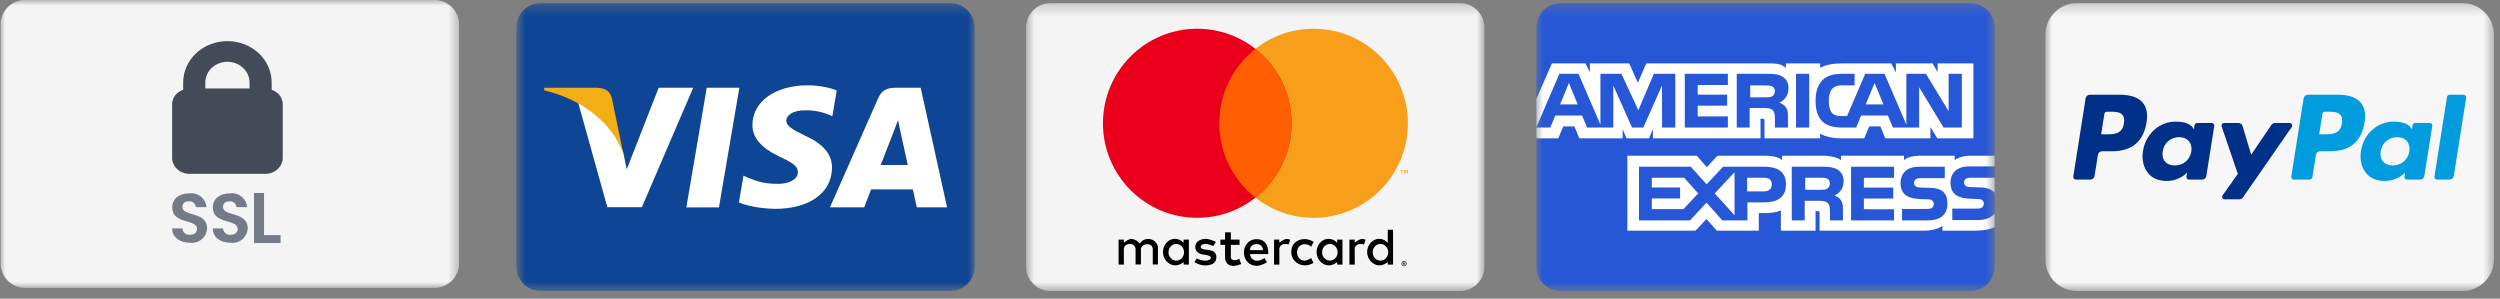
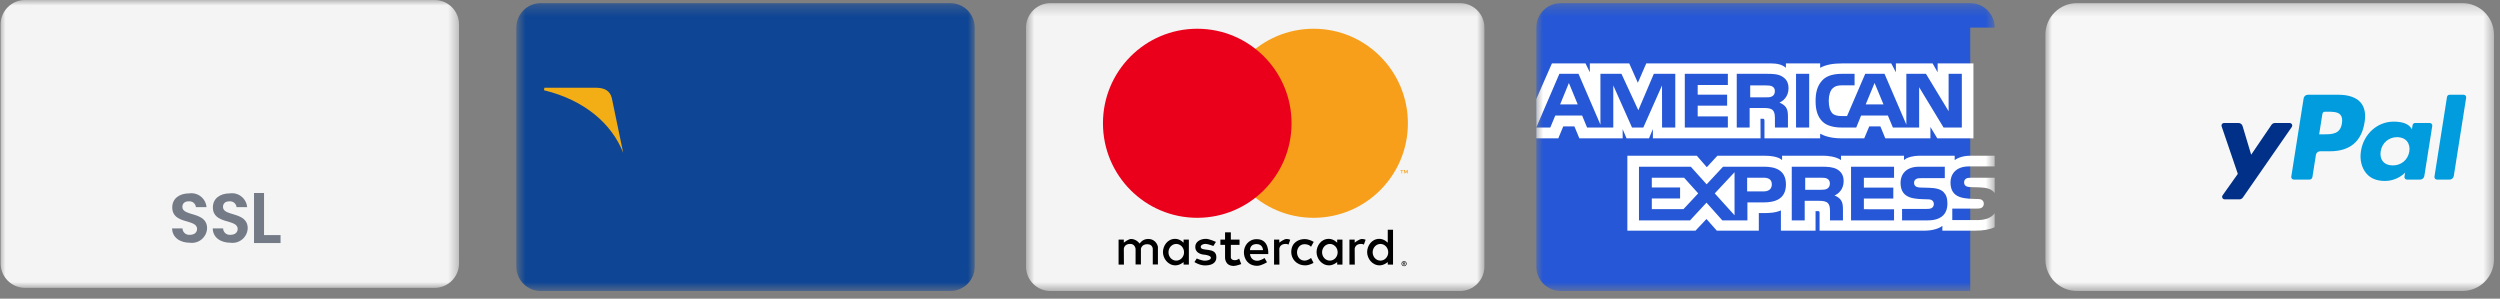
<svg xmlns="http://www.w3.org/2000/svg" width="226" height="27" viewBox="0 0 226 27" fill="none">
  <rect x="0" y="0" width="226" height="27" fill="#808080" stroke="none" />
  <g clip-path="url(#clip0_2013_2)">
    <mask id="mask0_2013_2" style="mask-type:luminance" maskUnits="userSpaceOnUse" x="46" y="0" width="43" height="27">
      <path d="M88.111 0.283H46.672V26.307H88.111V0.283Z" fill="white" />
    </mask>
    <g mask="url(#mask0_2013_2)">
      <path fill-rule="evenodd" clip-rule="evenodd" d="M88.115 2.493C88.115 1.274 87.124 0.283 85.905 0.283H48.886C47.666 0.283 46.676 1.274 46.676 2.493V24.097C46.676 25.317 47.666 26.307 48.886 26.307H85.905C87.124 26.307 88.115 25.317 88.115 24.097V2.493Z" fill="#0E4595" />
-       <path fill-rule="evenodd" clip-rule="evenodd" d="M62.045 18.75L63.888 7.934H66.837L64.992 18.75H62.045ZM75.643 8.167C75.059 7.948 74.144 7.713 73.001 7.713C70.088 7.713 68.036 9.18 68.018 11.282C68.002 12.837 69.483 13.704 70.601 14.221C71.749 14.751 72.135 15.089 72.129 15.563C72.122 16.288 71.213 16.619 70.366 16.619C69.186 16.619 68.559 16.455 67.59 16.051L67.211 15.879L66.797 18.3C67.485 18.602 68.759 18.864 70.081 18.878C73.18 18.878 75.192 17.427 75.215 15.182C75.226 13.952 74.44 13.015 72.739 12.243C71.709 11.743 71.078 11.409 71.084 10.903C71.084 10.453 71.619 9.972 72.773 9.972C73.737 9.957 74.435 10.168 74.979 10.387L75.243 10.511L75.643 8.167ZM83.23 7.934H80.952C80.246 7.934 79.718 8.126 79.408 8.831L75.029 18.743H78.125C78.125 18.743 78.631 17.41 78.746 17.118C79.084 17.118 82.091 17.122 82.522 17.122C82.61 17.501 82.88 18.743 82.88 18.743H85.616L83.23 7.934ZM79.615 14.918C79.859 14.295 80.79 11.895 80.79 11.895C80.772 11.923 81.032 11.268 81.181 10.862L81.38 11.795C81.38 11.795 81.944 14.377 82.062 14.918H79.615ZM59.543 7.934L56.656 15.31L56.349 13.811C55.811 12.083 54.137 10.211 52.266 9.274L54.905 18.733L58.024 18.729L62.665 7.934H59.543Z" fill="white" />
      <path fill-rule="evenodd" clip-rule="evenodd" d="M53.967 7.934H49.213L49.176 8.159C52.874 9.054 55.321 11.217 56.337 13.817L55.304 8.847C55.125 8.162 54.608 7.957 53.967 7.934Z" fill="#F2AE14" />
    </g>
    <mask id="mask1_2013_2" style="mask-type:luminance" maskUnits="userSpaceOnUse" x="92" y="0" width="43" height="27">
      <path d="M134.189 0.283H92.75V26.307H134.189V0.283Z" fill="white" />
    </mask>
    <g mask="url(#mask1_2013_2)">
      <path fill-rule="evenodd" clip-rule="evenodd" d="M134.191 2.493C134.191 1.274 133.201 0.283 131.981 0.283H94.962C93.742 0.283 92.752 1.274 92.752 2.493V24.097C92.752 25.317 93.742 26.307 94.962 26.307H131.981C133.201 26.307 134.191 25.317 134.191 24.097V2.493Z" fill="#F4F4F4" />
      <path fill-rule="evenodd" clip-rule="evenodd" d="M126.929 23.608C126.862 23.609 126.807 23.632 126.763 23.674C126.72 23.717 126.697 23.771 126.696 23.835C126.697 23.899 126.72 23.953 126.763 23.996C126.807 24.039 126.862 24.061 126.929 24.063C126.994 24.061 127.049 24.039 127.092 23.996C127.136 23.953 127.158 23.899 127.16 23.835C127.158 23.771 127.136 23.717 127.093 23.674C127.049 23.632 126.994 23.609 126.929 23.608ZM126.929 24.013C126.878 24.011 126.836 23.994 126.802 23.961C126.769 23.927 126.752 23.886 126.751 23.835C126.752 23.785 126.769 23.743 126.802 23.71C126.836 23.677 126.878 23.66 126.929 23.659C126.979 23.66 127.02 23.677 127.053 23.71C127.086 23.743 127.103 23.785 127.104 23.835C127.103 23.886 127.086 23.927 127.053 23.961C127.02 23.994 126.979 24.011 126.929 24.013ZM126.942 23.729H126.845V23.94H126.89V23.861H126.91L126.974 23.94H127.029L126.959 23.86C126.981 23.858 126.998 23.851 127.009 23.839C127.021 23.828 127.027 23.814 127.027 23.796C127.027 23.775 127.019 23.759 127.005 23.747C126.99 23.735 126.969 23.729 126.942 23.729ZM126.942 23.768C126.954 23.768 126.963 23.771 126.97 23.775C126.977 23.78 126.981 23.788 126.981 23.796C126.981 23.805 126.977 23.813 126.97 23.818C126.963 23.822 126.954 23.825 126.942 23.825H126.89V23.768H126.942ZM101.603 23.918H101.119V21.659H101.593V21.934C101.593 21.934 102.01 21.598 102.257 21.602C102.738 21.61 103.026 22.02 103.026 22.02C103.026 22.02 103.259 21.602 103.784 21.602C104.562 21.602 104.676 22.314 104.676 22.314V23.908H104.211V22.503C104.211 22.503 104.213 22.076 103.709 22.076C103.187 22.076 103.139 22.503 103.139 22.503V23.908H102.656V22.494C102.656 22.494 102.609 22.048 102.172 22.048C101.604 22.048 101.593 22.503 101.593 22.503L101.603 23.918ZM116.314 21.602C116.066 21.597 115.65 21.934 115.65 21.934V21.659H115.175V23.918H115.659L115.65 22.503C115.65 22.503 115.661 22.049 116.229 22.049C116.334 22.049 116.416 22.074 116.481 22.114V22.112L116.638 21.672C116.543 21.632 116.435 21.604 116.314 21.602ZM123.128 21.602C122.881 21.597 122.464 21.934 122.464 21.934V21.659H121.989V23.918H122.473L122.464 22.503C122.464 22.503 122.475 22.049 123.043 22.049C123.148 22.049 123.23 22.074 123.295 22.114V22.112L123.453 21.672C123.358 21.632 123.249 21.604 123.128 21.602ZM106.24 21.592C105.516 21.592 105.133 22.243 105.131 22.787C105.129 23.345 105.567 23.988 106.261 23.988C106.665 23.988 106.997 23.689 106.997 23.689L106.996 23.919H107.473V21.658H106.995V21.943C106.995 21.943 106.683 21.592 106.24 21.592ZM106.333 22.052C106.722 22.052 107.038 22.391 107.038 22.808C107.038 23.224 106.722 23.561 106.333 23.561C105.944 23.561 105.63 23.224 105.63 22.808C105.63 22.391 105.944 22.052 106.333 22.052ZM120.126 21.592C119.402 21.592 119.019 22.243 119.017 22.787C119.015 23.345 119.453 23.988 120.147 23.988C120.551 23.988 120.883 23.689 120.883 23.689L120.882 23.919H121.359V21.658H120.881V21.943C120.881 21.943 120.569 21.592 120.126 21.592ZM120.219 22.052C120.608 22.052 120.924 22.391 120.924 22.808C120.924 23.224 120.608 23.561 120.219 23.561C119.83 23.561 119.516 23.224 119.516 22.808C119.516 22.391 119.83 22.052 120.219 22.052ZM124.698 21.592C123.974 21.592 123.591 22.243 123.589 22.787C123.587 23.345 124.025 23.988 124.718 23.988C125.123 23.988 125.455 23.689 125.455 23.689L125.454 23.919H125.93V20.766H125.453V21.943C125.453 21.943 125.141 21.592 124.698 21.592ZM124.791 22.052C125.18 22.052 125.496 22.391 125.496 22.808C125.496 23.224 125.18 23.561 124.791 23.561C124.402 23.561 124.088 23.224 124.088 22.808C124.088 22.391 124.402 22.052 124.791 22.052ZM108.925 23.994C108.432 23.994 107.977 23.69 107.977 23.69L108.186 23.367C108.186 23.367 108.616 23.566 108.925 23.566C109.126 23.566 109.462 23.502 109.466 23.301C109.47 23.088 108.902 23.026 108.902 23.026C108.902 23.026 108.053 23.014 108.053 22.314C108.053 21.873 108.477 21.592 109.02 21.592C109.334 21.592 109.921 21.868 109.921 21.868L109.684 22.238C109.684 22.238 109.231 22.056 108.992 22.048C108.79 22.041 108.546 22.137 108.546 22.314C108.546 22.793 109.959 22.276 109.959 23.244C109.959 23.878 109.384 23.994 108.925 23.994ZM110.745 21.004V21.661H110.324V22.136H110.745V23.272C110.745 23.272 110.708 24.04 111.533 24.04C111.761 24.04 112.208 23.871 112.208 23.871L112.017 23.378C112.017 23.378 111.839 23.529 111.639 23.524C111.257 23.515 111.268 23.27 111.268 23.27V22.136H112.054V21.661H111.268V21.004H110.745ZM113.61 21.62C112.834 21.62 112.446 22.26 112.449 22.815C112.452 23.386 112.802 24.029 113.656 24.029C114.022 24.029 114.535 23.708 114.535 23.708L114.315 23.324C114.315 23.324 113.964 23.572 113.656 23.572C113.04 23.572 113 22.969 113 22.969H114.65C114.65 22.969 114.774 21.62 113.61 21.62ZM113.54 22.064C113.558 22.062 113.577 22.064 113.597 22.064C114.178 22.064 114.174 22.613 114.174 22.613H113C113 22.613 112.972 22.096 113.54 22.064ZM118.519 23.318L118.741 23.761C118.741 23.761 118.39 23.989 117.996 23.989C117.181 23.989 116.729 23.375 116.729 22.794C116.729 21.881 117.449 21.613 117.936 21.613C118.378 21.613 118.761 21.868 118.761 21.868L118.513 22.311C118.513 22.311 118.362 22.076 117.923 22.076C117.484 22.076 117.252 22.455 117.252 22.814C117.252 23.217 117.522 23.559 117.929 23.559C118.249 23.559 118.519 23.318 118.519 23.318Z" fill="black" />
      <path fill-rule="evenodd" clip-rule="evenodd" d="M127.258 15.678V15.373H127.178L127.087 15.583L126.995 15.373H126.916V15.678H126.972V15.448L127.058 15.647H127.116L127.202 15.448V15.678H127.258ZM126.754 15.678V15.425H126.856V15.374H126.596V15.425H126.698V15.678H126.754ZM127.274 11.144C127.274 15.864 123.457 19.69 118.749 19.69C114.041 19.69 110.225 15.864 110.225 11.144C110.225 6.424 114.041 2.598 118.749 2.598C123.457 2.598 127.274 6.424 127.274 11.144Z" fill="#F79F1A" />
      <path fill-rule="evenodd" clip-rule="evenodd" d="M116.756 11.144C116.756 15.864 112.94 19.69 108.232 19.69C103.524 19.69 99.707 15.864 99.707 11.144C99.707 6.424 103.524 2.598 108.232 2.598C112.94 2.598 116.756 6.424 116.756 11.144Z" fill="#EA001B" />
-       <path fill-rule="evenodd" clip-rule="evenodd" d="M113.49 4.415C111.501 5.98 110.225 8.411 110.225 11.142C110.225 13.873 111.501 16.306 113.49 17.87C115.479 16.306 116.756 13.873 116.756 11.142C116.756 8.411 115.479 5.98 113.49 4.415Z" fill="#FF5F01" />
    </g>
    <mask id="mask2_2013_2" style="mask-type:luminance" maskUnits="userSpaceOnUse" x="138" y="0" width="43" height="27">
      <path d="M180.375 0.283H138.826V26.307H180.375V0.283Z" fill="white" />
    </mask>
    <g mask="url(#mask2_2013_2)">
-       <path fill-rule="evenodd" clip-rule="evenodd" d="M180.32 2.493C180.32 1.274 179.329 0.283 178.11 0.283H141.091C139.871 0.283 138.881 1.274 138.881 2.493V24.097C138.881 25.317 139.871 26.307 141.091 26.307H178.11C179.329 26.307 180.32 25.317 180.32 24.097V2.493Z" fill="#2557D6" />
+       <path fill-rule="evenodd" clip-rule="evenodd" d="M180.32 2.493C180.32 1.274 179.329 0.283 178.11 0.283H141.091C139.871 0.283 138.881 1.274 138.881 2.493V24.097C138.881 25.317 139.871 26.307 141.091 26.307H178.11V2.493Z" fill="#2557D6" />
      <path fill-rule="evenodd" clip-rule="evenodd" d="M138.881 12.503H140.871L141.32 11.425H142.325L142.773 12.503H146.689V11.679L147.038 12.507H149.071L149.421 11.667V12.503H159.154L159.149 10.734H159.337C159.469 10.738 159.508 10.75 159.508 10.967V12.503H164.542V12.091C164.948 12.308 165.579 12.503 166.41 12.503H168.528L168.981 11.425H169.986L170.429 12.503H174.51V11.479L175.128 12.503H178.398V5.734H175.162V6.534L174.708 5.734H171.388V6.534L170.971 5.734H166.486C165.735 5.734 165.075 5.839 164.542 6.13V5.734H161.446V6.13C161.107 5.83 160.644 5.734 160.13 5.734H148.821L148.062 7.483L147.283 5.734H143.721V6.534L143.33 5.734H140.292L138.881 8.953V12.503ZM151.445 11.527H150.251L150.246 7.726L148.557 11.527H147.534L145.841 7.722V11.527H143.471L143.024 10.444H140.598L140.146 11.527H138.881L140.967 6.674H142.698L144.679 11.269V6.674H146.58L148.105 9.966L149.505 6.674H151.445V11.527ZM142.626 9.437L141.828 7.502L141.036 9.437H142.626ZM156.198 11.527H152.306V6.673H156.198V7.684H153.471V8.559H156.132V9.554H153.471V10.523H156.198V11.527ZM161.682 7.981C161.682 8.754 161.163 9.154 160.861 9.274C161.116 9.371 161.334 9.541 161.437 9.683C161.602 9.924 161.63 10.14 161.63 10.573V11.527H160.455L160.451 10.915C160.451 10.623 160.479 10.203 160.267 9.969C160.097 9.798 159.837 9.761 159.418 9.761H158.167V11.527H157.002V6.673H159.682C160.277 6.673 160.716 6.689 161.092 6.906C161.461 7.123 161.682 7.439 161.682 7.981ZM160.209 8.701C160.049 8.798 159.86 8.801 159.633 8.801H158.218V7.723H159.652C159.855 7.723 160.067 7.732 160.205 7.811C160.356 7.881 160.449 8.032 160.449 8.24C160.449 8.452 160.36 8.623 160.209 8.701ZM163.55 11.527H162.362V6.673H163.55V11.527ZM177.349 11.527H175.698L173.49 7.884V11.527H171.117L170.664 10.444H168.244L167.804 11.527H166.441C165.875 11.527 165.158 11.402 164.752 10.99C164.342 10.578 164.129 10.02 164.129 9.137C164.129 8.417 164.257 7.759 164.757 7.239C165.134 6.852 165.724 6.673 166.527 6.673H167.654V7.713H166.55C166.125 7.713 165.885 7.776 165.654 8.001C165.455 8.205 165.319 8.592 165.319 9.1C165.319 9.62 165.423 9.995 165.639 10.24C165.819 10.432 166.145 10.49 166.451 10.49H166.974L168.616 6.674H170.362L172.334 11.264V6.674H174.108L176.155 10.054V6.674H177.349V11.527ZM170.268 9.437L169.462 7.502L168.66 9.437H170.268ZM180.317 19.276C180.034 19.688 179.483 19.897 178.736 19.897H176.487V18.856H178.727C178.95 18.856 179.105 18.827 179.199 18.736C179.287 18.654 179.337 18.539 179.336 18.419C179.336 18.278 179.28 18.166 179.194 18.098C179.11 18.024 178.987 17.991 178.784 17.991C177.69 17.953 176.325 18.024 176.325 16.488C176.325 15.784 176.774 15.043 177.997 15.043H180.317V14.077H178.161C177.511 14.077 177.038 14.232 176.703 14.473V14.077H173.514C173.004 14.077 172.406 14.203 172.123 14.473V14.077H166.428V14.473C165.975 14.148 165.21 14.077 164.857 14.077H161.101V14.473C160.743 14.128 159.945 14.077 159.459 14.077H155.255L154.294 15.114L153.393 14.077H147.113V20.85H153.274L154.265 19.797L155.199 20.85L158.997 20.854V19.26H159.371C159.874 19.268 160.469 19.248 160.993 19.022V20.85H164.126V19.085H164.277C164.47 19.085 164.489 19.093 164.489 19.285V20.85H174.005C174.609 20.85 175.241 20.696 175.59 20.417V20.85H178.609C179.237 20.85 179.851 20.762 180.317 20.538V19.276ZM161.449 16.671C161.449 18.019 160.438 18.297 159.42 18.297H157.966V19.926H155.702L154.268 18.319L152.777 19.926H148.163V15.071H152.848L154.281 16.663L155.763 15.071H159.485C160.41 15.071 161.449 15.326 161.449 16.671ZM152.187 18.905H149.323V17.939H151.88V16.948H149.323V16.066H152.243L153.518 17.48L152.187 18.905ZM156.802 19.46L155.013 17.483L156.802 15.569V19.46ZM159.447 17.302H157.942V16.066H159.461C159.881 16.066 160.173 16.237 160.173 16.661C160.173 17.081 159.895 17.302 159.447 17.302ZM167.334 15.071H171.222V16.075H168.494V16.958H171.155V17.948H168.494V18.914L171.222 18.919V19.926H167.334V15.071ZM165.839 17.67C166.098 17.765 166.31 17.936 166.41 18.077C166.574 18.314 166.598 18.536 166.603 18.963V19.926H165.433V19.318C165.433 19.026 165.461 18.594 165.245 18.368C165.075 18.194 164.815 18.153 164.39 18.153H163.145V19.926H161.975V15.071H164.664C165.254 15.071 165.684 15.097 166.066 15.3C166.434 15.522 166.665 15.825 166.665 16.378C166.665 17.153 166.146 17.549 165.839 17.67ZM165.181 17.056C165.025 17.148 164.832 17.156 164.606 17.156H163.19V16.066H164.625C164.832 16.066 165.04 16.07 165.181 16.154C165.332 16.232 165.422 16.383 165.422 16.59C165.422 16.798 165.332 16.965 165.181 17.056ZM175.697 17.365C175.924 17.599 176.046 17.894 176.046 18.394C176.046 19.438 175.39 19.926 174.215 19.926H171.947V18.885H174.206C174.427 18.885 174.584 18.855 174.682 18.765C174.762 18.689 174.82 18.58 174.82 18.448C174.82 18.306 174.758 18.194 174.678 18.127C174.589 18.053 174.466 18.019 174.263 18.019C173.173 17.982 171.809 18.053 171.809 16.517C171.809 15.812 172.253 15.071 173.475 15.071H175.81V16.105H173.673C173.461 16.105 173.323 16.113 173.206 16.192C173.079 16.271 173.031 16.387 173.031 16.541C173.031 16.725 173.14 16.849 173.286 16.903C173.409 16.946 173.541 16.958 173.74 16.958L174.367 16.975C174.999 16.99 175.433 17.099 175.697 17.365ZM180.32 16.066H178.197C177.985 16.066 177.844 16.074 177.725 16.154C177.602 16.232 177.555 16.349 177.555 16.503C177.555 16.686 177.659 16.811 177.81 16.864C177.933 16.907 178.065 16.919 178.259 16.919L178.89 16.936C179.527 16.952 179.952 17.061 180.212 17.327C180.259 17.364 180.287 17.405 180.32 17.447V16.066Z" fill="white" />
    </g>
    <mask id="mask3_2013_2" style="mask-type:luminance" maskUnits="userSpaceOnUse" x="184" y="0" width="42" height="27">
      <path d="M225.453 0.283H184.898V26.307H225.453V0.283Z" fill="white" />
    </mask>
    <g mask="url(#mask3_2013_2)">
      <path fill-rule="evenodd" clip-rule="evenodd" d="M187.762 0.282C186.183 0.282 184.902 1.562 184.902 3.139V23.449C184.902 25.027 186.182 26.306 187.762 26.306H222.598C224.177 26.306 225.457 25.026 225.457 23.449V3.139C225.457 1.561 224.177 0.282 222.598 0.282H187.762Z" fill="#F7F7F7" />
      <path d="M211.71 11.151C211.559 12.142 210.802 12.142 210.069 12.142H209.652L209.945 10.292C209.963 10.18 210.059 10.098 210.172 10.098H210.363C210.862 10.098 211.333 10.098 211.576 10.382C211.721 10.552 211.765 10.803 211.71 11.151ZM211.391 8.566H208.628C208.44 8.566 208.278 8.704 208.248 8.89L207.132 15.968C207.13 15.98 207.129 15.992 207.129 16.003C207.129 16.13 207.233 16.233 207.359 16.234H208.777C208.909 16.234 209.022 16.138 209.042 16.007L209.359 14C209.389 13.814 209.55 13.676 209.739 13.676H210.613C212.433 13.676 213.484 12.797 213.758 11.052C213.881 10.29 213.763 9.691 213.405 9.271C213.013 8.81 212.316 8.565 211.392 8.565" fill="#009CDE" />
-       <path d="M192.001 11.151C191.85 12.142 191.093 12.142 190.36 12.142H189.943L190.235 10.292C190.253 10.18 190.349 10.098 190.463 10.098H190.654C191.153 10.098 191.624 10.098 191.867 10.382C192.012 10.552 192.056 10.803 192.001 11.151ZM191.682 8.566H188.919C188.73 8.566 188.569 8.703 188.54 8.89L187.423 15.968C187.421 15.98 187.42 15.992 187.42 16.004C187.42 16.13 187.524 16.234 187.65 16.234H188.97C189.158 16.234 189.319 16.096 189.349 15.91L189.65 14C189.68 13.814 189.841 13.676 190.03 13.676H190.904C192.724 13.676 193.775 12.797 194.049 11.052C194.173 10.29 194.054 9.691 193.697 9.271C193.304 8.81 192.607 8.565 191.683 8.565M198.097 13.693C197.969 14.448 197.37 14.955 196.604 14.955C196.22 14.955 195.913 14.831 195.716 14.598C195.52 14.367 195.446 14.037 195.508 13.67C195.627 12.921 196.237 12.398 196.991 12.398C197.367 12.398 197.671 12.522 197.873 12.758C198.076 12.995 198.156 13.327 198.097 13.693ZM199.941 11.119H198.618C198.505 11.119 198.408 11.202 198.39 11.314L198.333 11.683L198.24 11.55C197.954 11.134 197.315 10.995 196.677 10.995C195.215 10.995 193.967 12.102 193.724 13.654C193.597 14.428 193.777 15.168 194.216 15.685C194.62 16.159 195.196 16.357 195.883 16.357C197.061 16.357 197.715 15.601 197.715 15.601L197.655 15.968C197.653 15.98 197.653 15.992 197.653 16.004C197.653 16.13 197.756 16.234 197.883 16.234H199.074C199.263 16.234 199.424 16.097 199.454 15.91L200.169 11.385C200.171 11.374 200.172 11.362 200.172 11.35C200.172 11.223 200.068 11.119 199.941 11.119Z" fill="#003087" />
      <path d="M217.804 13.693C217.676 14.448 217.076 14.955 216.311 14.955C215.927 14.955 215.619 14.832 215.422 14.598C215.226 14.367 215.153 14.037 215.215 13.67C215.334 12.921 215.943 12.398 216.698 12.398C217.073 12.398 217.378 12.522 217.58 12.758C217.782 12.995 217.862 13.327 217.804 13.693ZM219.648 11.119H218.325C218.212 11.119 218.114 11.202 218.097 11.314L218.039 11.684L217.947 11.55C217.66 11.134 217.021 10.995 216.384 10.995C214.922 10.995 213.674 12.102 213.43 13.654C213.304 14.429 213.484 15.169 213.923 15.685C214.327 16.16 214.903 16.357 215.59 16.357C216.768 16.357 217.422 15.601 217.422 15.601L217.363 15.968C217.361 15.98 217.36 15.993 217.36 16.005C217.36 16.131 217.463 16.234 217.589 16.234H217.59H218.781C218.969 16.234 219.13 16.097 219.16 15.91L219.876 11.386C219.878 11.374 219.879 11.362 219.879 11.35C219.879 11.224 219.774 11.119 219.648 11.119Z" fill="#009CDE" />
      <path d="M206.988 11.118H205.657C205.53 11.118 205.412 11.181 205.34 11.287L203.506 13.986L202.728 11.392C202.679 11.23 202.529 11.118 202.36 11.118H201.053C200.926 11.118 200.822 11.222 200.822 11.348C200.822 11.374 200.826 11.399 200.835 11.423L202.299 15.717L200.922 17.659C200.894 17.698 200.879 17.744 200.879 17.792C200.879 17.918 200.983 18.022 201.11 18.022H202.439C202.564 18.022 202.682 17.96 202.754 17.857L207.177 11.48C207.203 11.441 207.218 11.395 207.218 11.348C207.218 11.222 207.114 11.119 206.988 11.118Z" fill="#003087" />
      <path d="M221.209 8.761L220.075 15.969C220.073 15.981 220.072 15.992 220.072 16.004C220.072 16.131 220.176 16.235 220.303 16.235H221.443C221.632 16.235 221.793 16.097 221.823 15.911L222.941 8.832C222.943 8.82 222.944 8.808 222.944 8.796C222.944 8.67 222.84 8.566 222.714 8.566H221.437C221.324 8.566 221.227 8.65 221.209 8.761Z" fill="#009CDE" />
    </g>
    <mask id="mask4_2013_2" style="mask-type:luminance" maskUnits="userSpaceOnUse" x="0" y="0" width="42" height="27">
      <path d="M41.549 0H0V26.024H41.549V0Z" fill="white" />
    </mask>
    <g mask="url(#mask4_2013_2)">
      <path fill-rule="evenodd" clip-rule="evenodd" d="M41.495 2.21C41.495 0.99 40.505 0 39.285 0H2.267C1.047 0 0.057 0.99 0.057 2.21V23.814C0.057 25.033 1.047 26.024 2.267 26.024H39.285C40.505 26.024 41.495 25.033 41.495 23.814V2.21Z" fill="#F4F4F4" />
      <path d="M23.87 17.447V21.252H25.361V21.972H22.963V17.447H23.87Z" fill="#747B87" />
      <path d="M17.177 21.945C16.271 21.945 15.571 21.47 15.559 20.647H16.496C16.498 20.729 16.517 20.811 16.552 20.885C16.588 20.96 16.638 21.027 16.7 21.081C16.762 21.136 16.835 21.177 16.914 21.202C16.993 21.227 17.076 21.235 17.158 21.227C17.575 21.227 17.814 21.008 17.814 20.696C17.814 19.758 15.566 20.321 15.572 18.741C15.572 17.955 16.209 17.48 17.108 17.48C17.293 17.454 17.481 17.466 17.661 17.515C17.841 17.564 18.009 17.65 18.156 17.766C18.302 17.882 18.423 18.027 18.511 18.191C18.599 18.356 18.654 18.536 18.67 18.722H17.71C17.696 18.571 17.622 18.431 17.505 18.333C17.388 18.236 17.237 18.188 17.085 18.202C16.742 18.188 16.486 18.357 16.486 18.713C16.486 19.588 18.721 19.1 18.721 20.637C18.713 20.827 18.666 21.014 18.583 21.185C18.499 21.355 18.381 21.507 18.236 21.63C18.091 21.753 17.922 21.845 17.739 21.899C17.557 21.953 17.366 21.969 17.177 21.945Z" fill="#747B87" />
      <path d="M20.849 21.945C19.943 21.945 19.243 21.47 19.23 20.647H20.168C20.17 20.729 20.189 20.811 20.224 20.885C20.259 20.96 20.31 21.027 20.372 21.081C20.434 21.136 20.507 21.177 20.586 21.202C20.665 21.227 20.748 21.235 20.83 21.227C21.246 21.227 21.486 21.008 21.486 20.696C21.486 19.758 19.238 20.321 19.244 18.741C19.244 17.955 19.881 17.48 20.78 17.48C20.965 17.454 21.153 17.466 21.333 17.515C21.513 17.564 21.681 17.65 21.827 17.766C21.974 17.882 22.095 18.027 22.183 18.191C22.271 18.356 22.325 18.536 22.342 18.722H21.382C21.367 18.571 21.294 18.431 21.177 18.333C21.06 18.236 20.909 18.188 20.757 18.202C20.414 18.188 20.158 18.357 20.158 18.713C20.158 19.588 22.393 19.1 22.393 20.637C22.385 20.827 22.338 21.014 22.255 21.185C22.171 21.355 22.053 21.507 21.908 21.63C21.763 21.753 21.594 21.845 21.411 21.899C21.229 21.953 21.037 21.969 20.849 21.945Z" fill="#747B87" />
-       <path d="M24.558 8.116V7.456C24.558 6.464 24.137 5.513 23.387 4.812C22.637 4.111 21.619 3.717 20.559 3.717C19.498 3.717 18.48 4.111 17.73 4.812C16.98 5.513 16.559 6.464 16.559 7.456V8.116C16.271 8.209 16.022 8.382 15.843 8.612C15.664 8.842 15.565 9.118 15.559 9.402V14.309C15.568 14.505 15.618 14.696 15.707 14.873C15.796 15.049 15.922 15.208 16.077 15.338C16.232 15.469 16.413 15.57 16.611 15.634C16.808 15.699 17.017 15.726 17.225 15.714H23.892C24.1 15.726 24.309 15.699 24.506 15.634C24.703 15.57 24.884 15.47 25.04 15.339C25.195 15.208 25.32 15.05 25.41 14.874C25.499 14.697 25.549 14.506 25.559 14.311V9.403C25.553 9.119 25.454 8.843 25.275 8.613C25.096 8.383 24.846 8.209 24.558 8.116ZM20.559 5.586C21.089 5.587 21.597 5.784 21.972 6.135C22.347 6.485 22.558 6.96 22.559 7.456V8H18.558V7.455C18.559 6.959 18.771 6.484 19.146 6.134C19.52 5.784 20.029 5.587 20.559 5.586Z" fill="#444A58" />
    </g>
  </g>
  <defs>
    <clipPath id="clip0_2013_2">
      <rect width="226" height="27" fill="white" />
    </clipPath>
  </defs>
</svg>